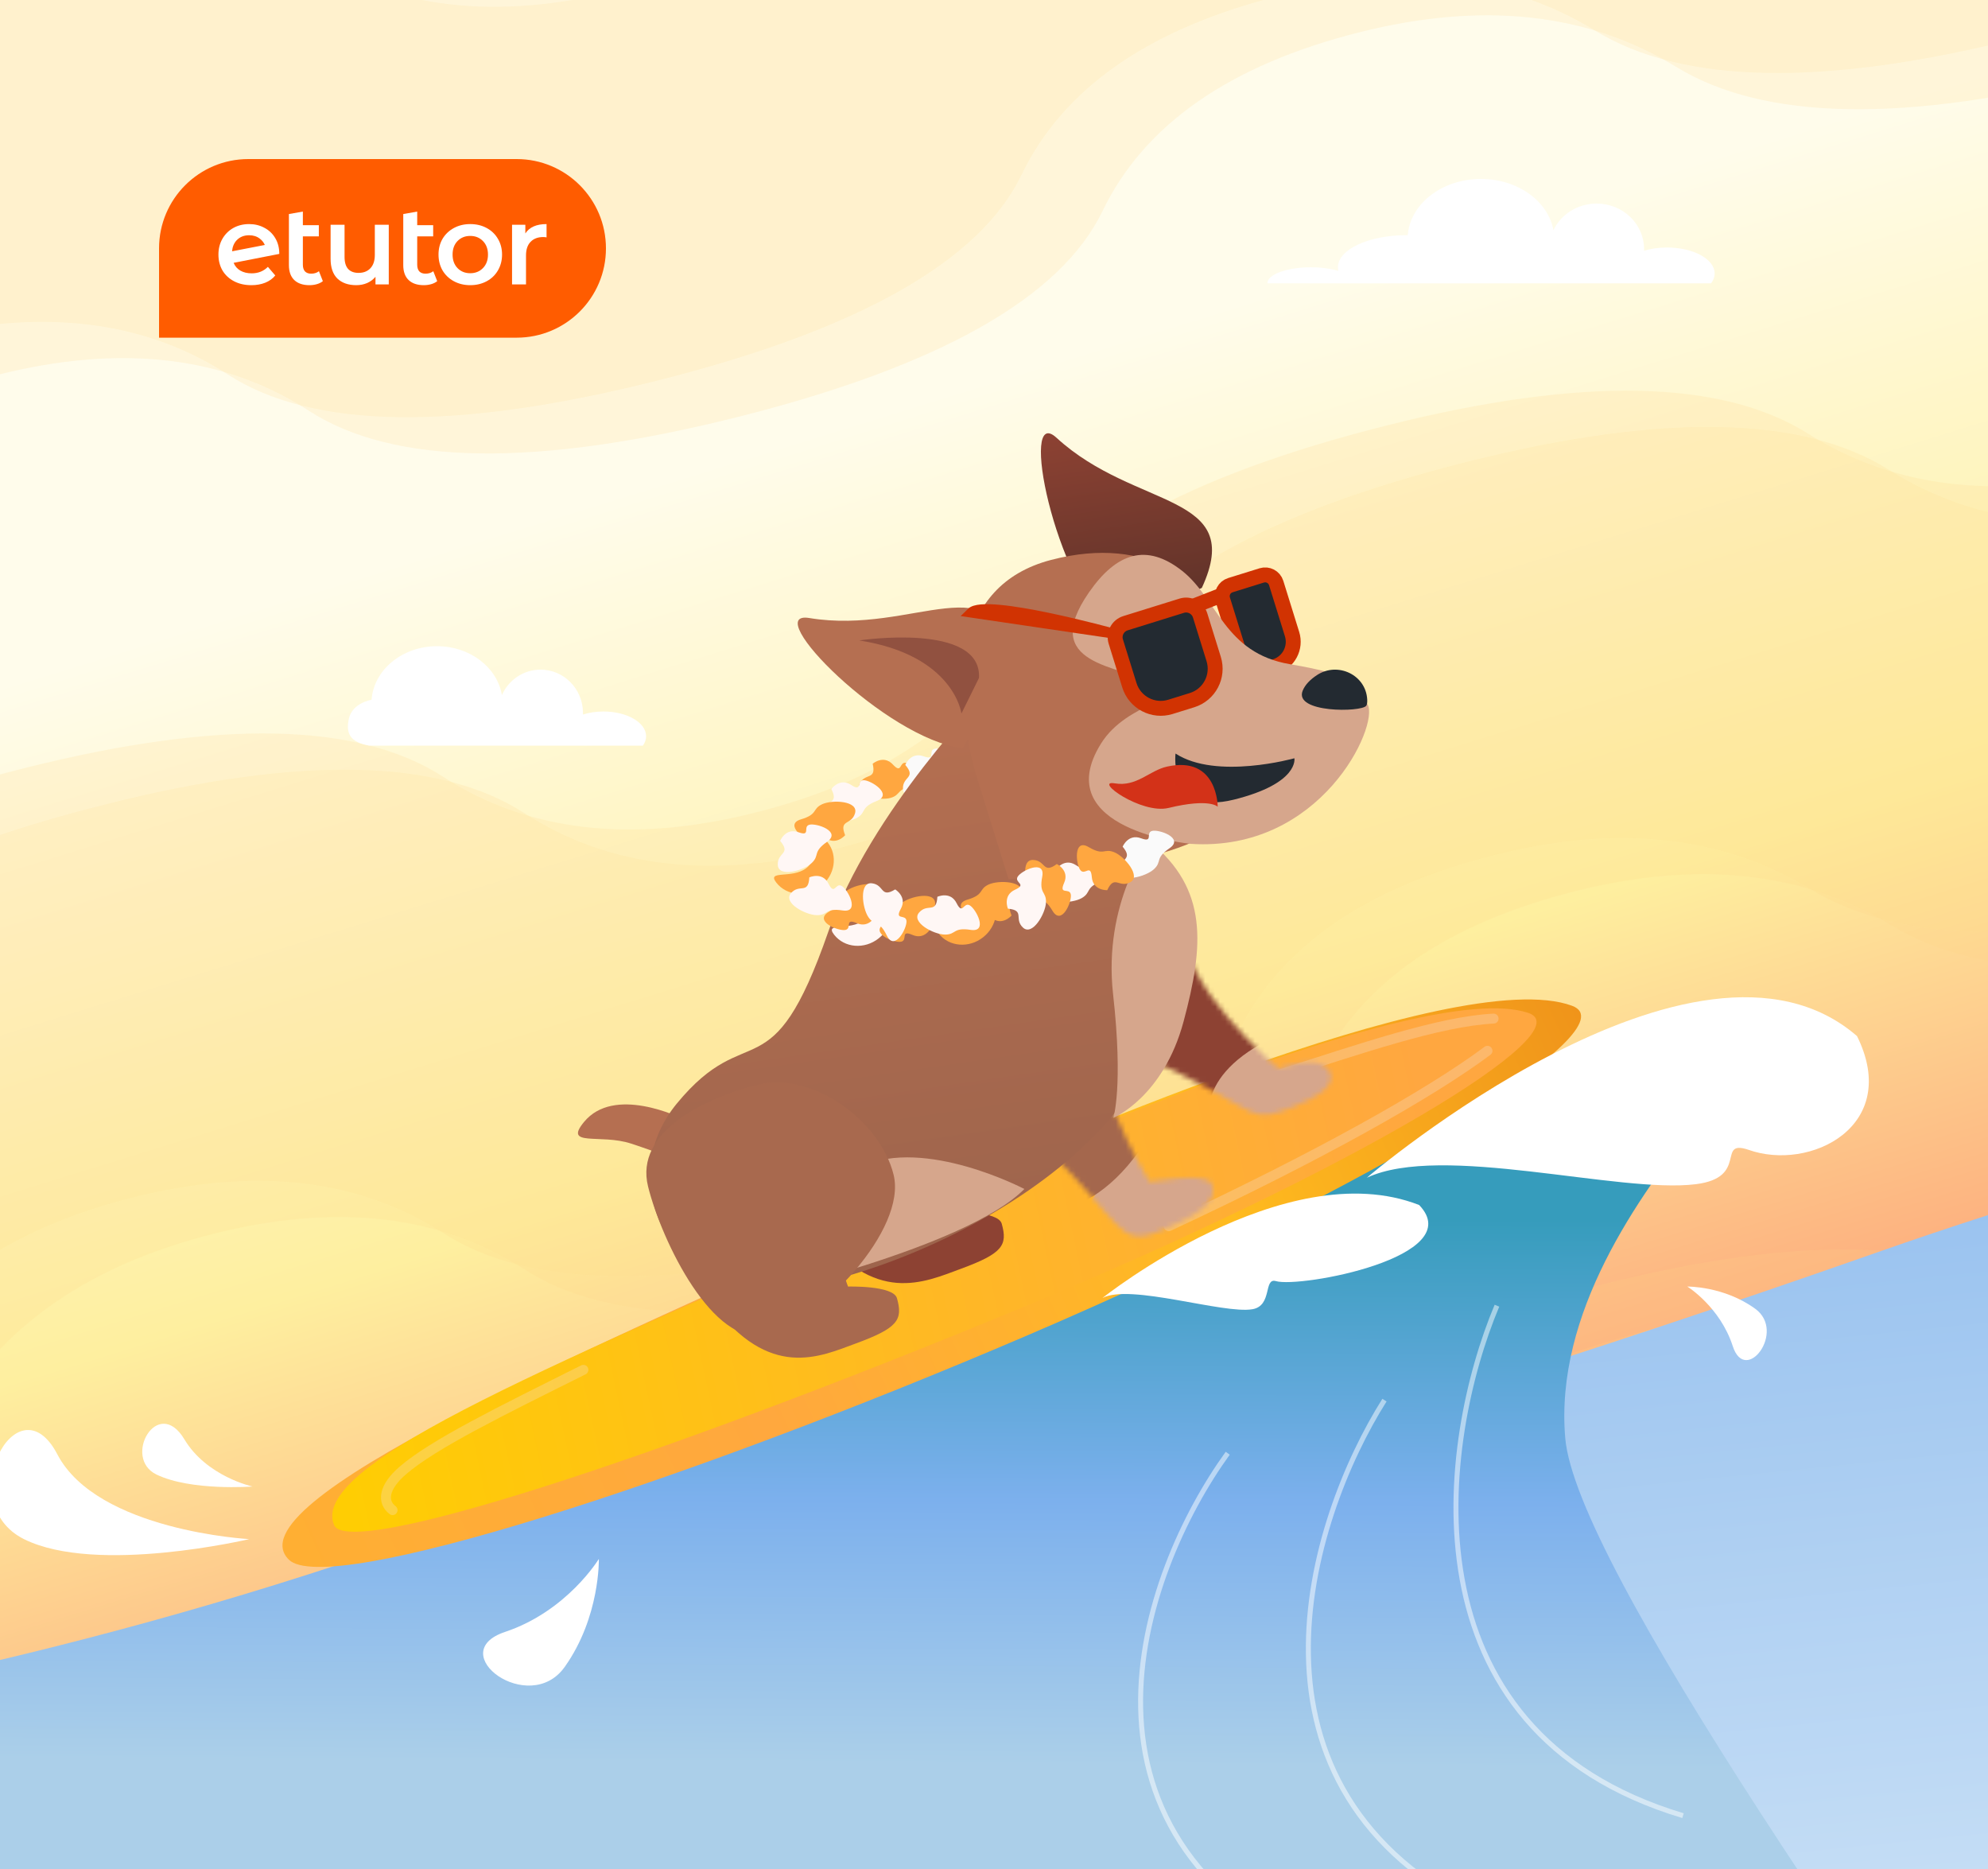
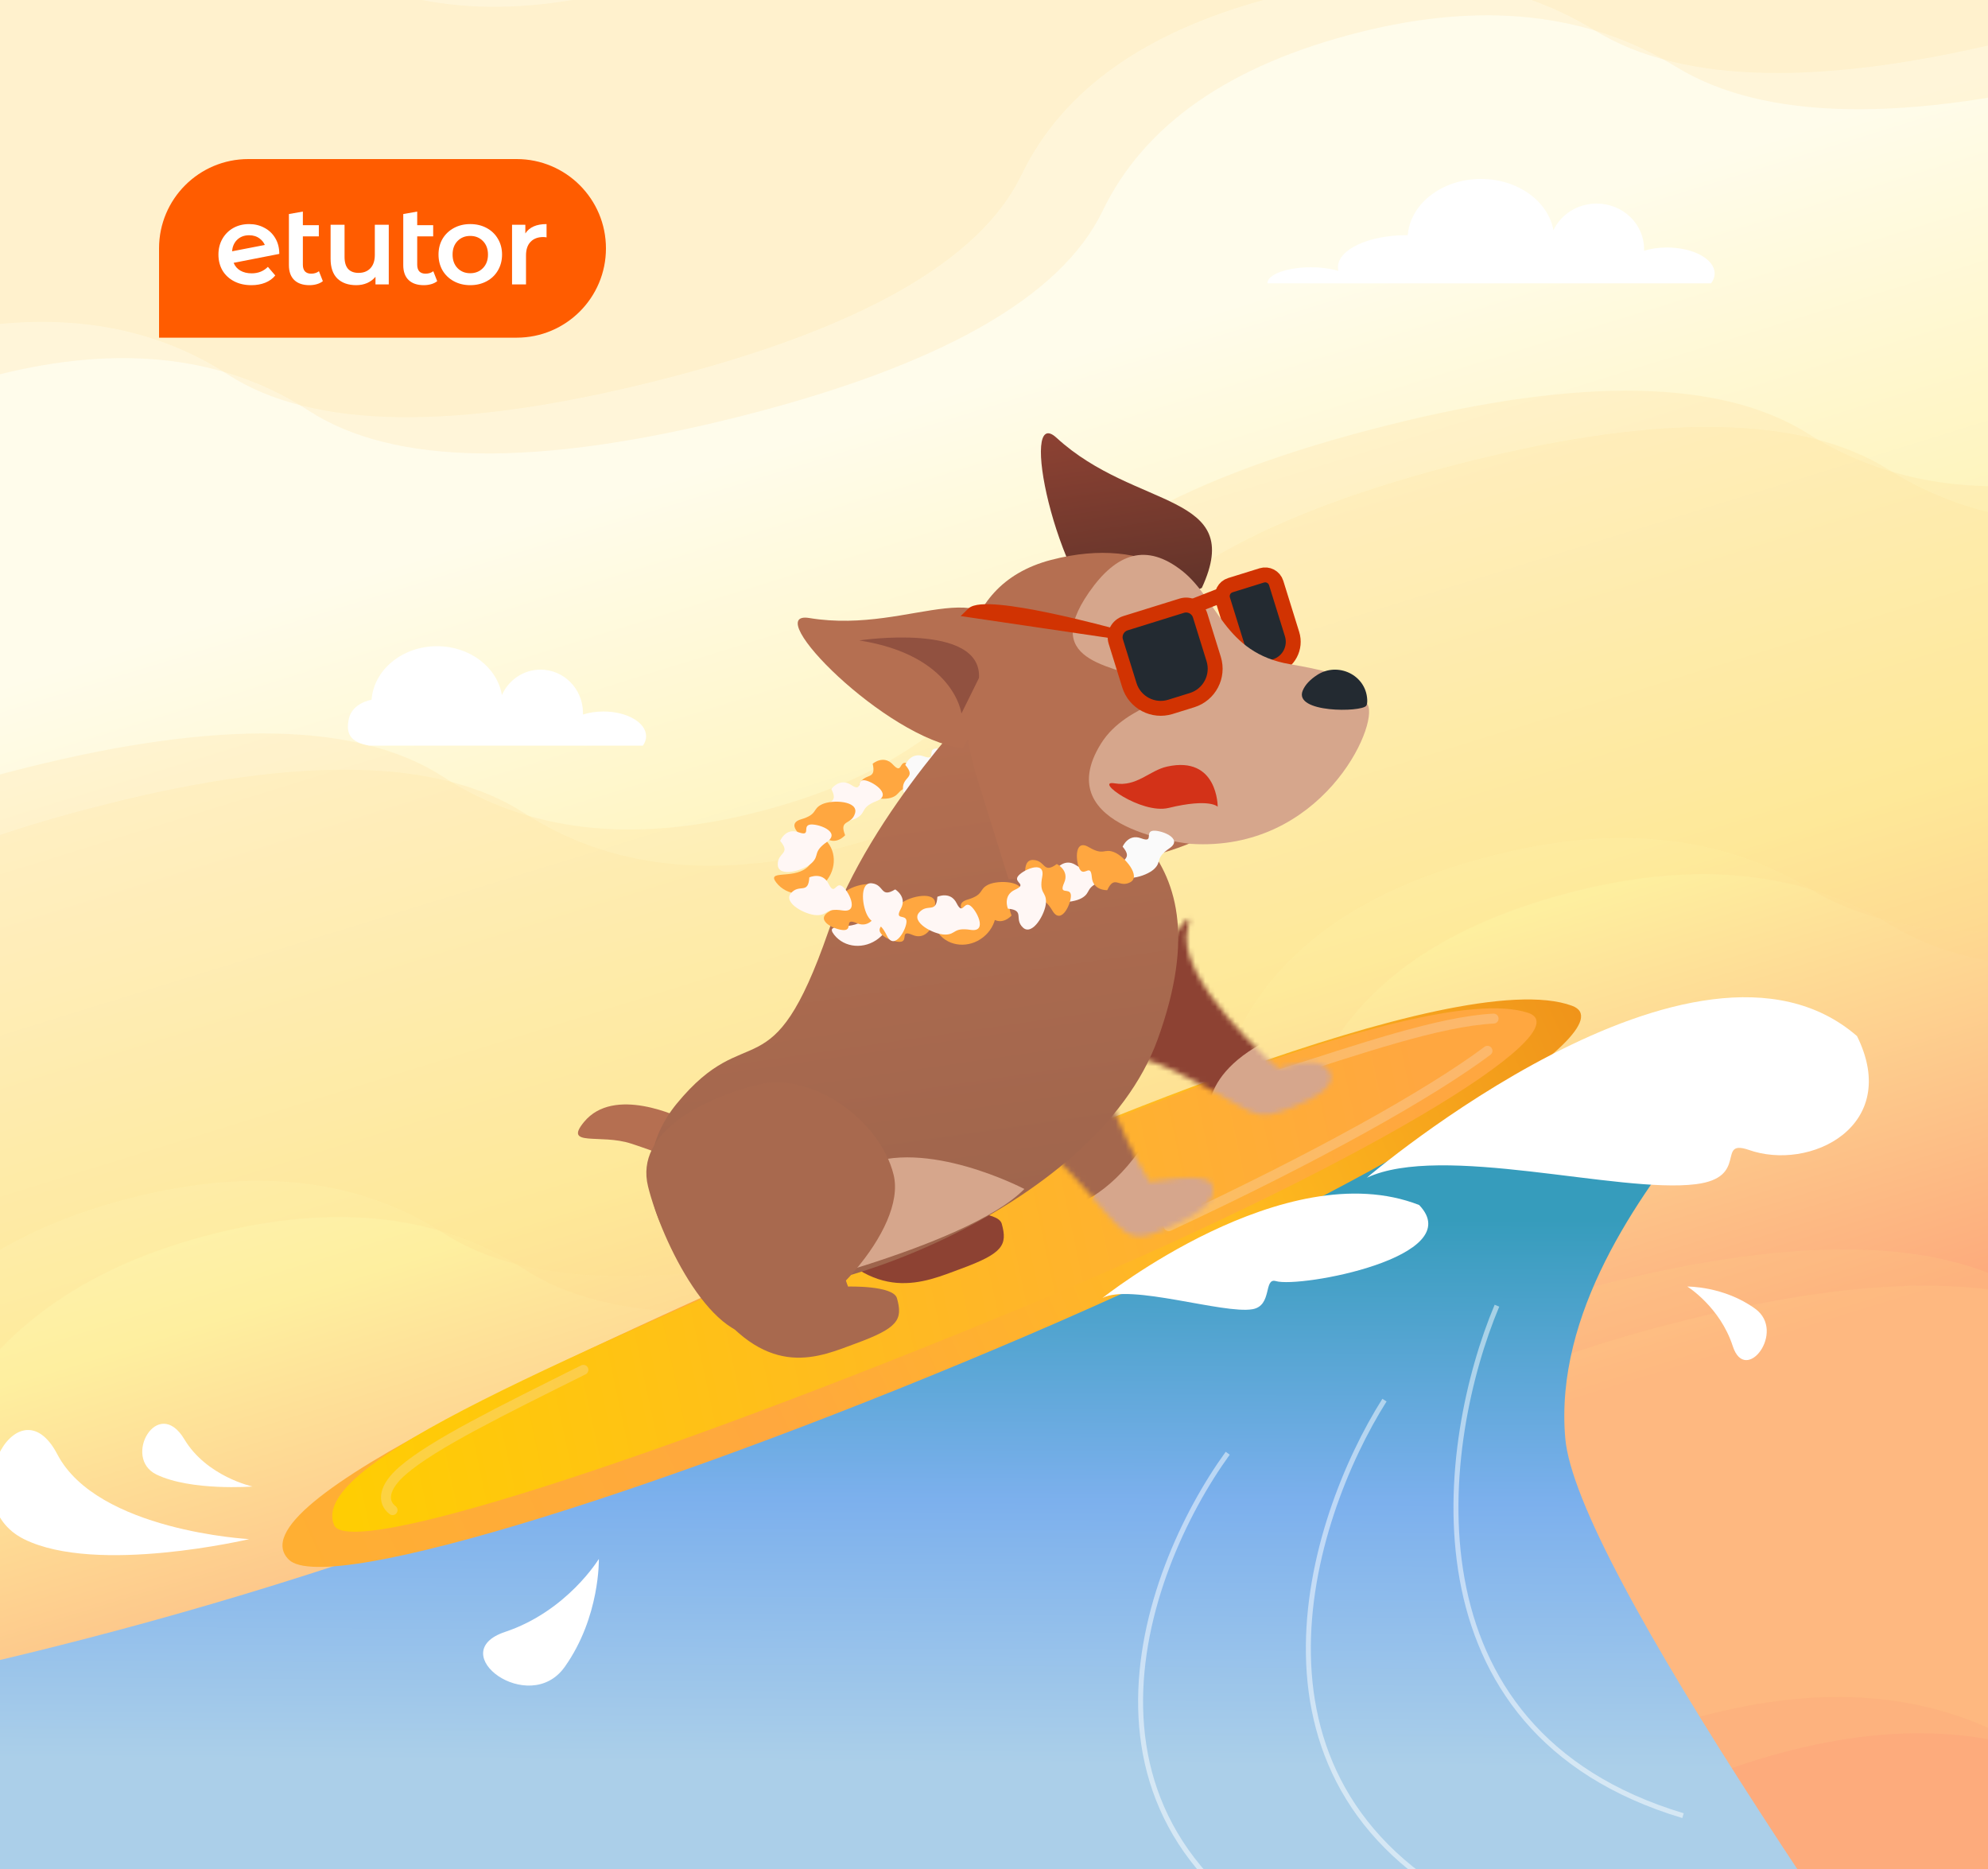
<svg xmlns="http://www.w3.org/2000/svg" width="400" height="376" viewBox="0 0 400 376" fill="none">
  <rect x="0" y="0" width="400" height="376" fill="#333333" stroke="none" />
  <g clip-path="url(#clip0_2030_23789)">
    <rect width="400" height="376" fill="#F4F4F4" />
    <rect width="400" height="376" fill="url(#paint0_linear_2030_23789)" />
    <g opacity="0.6">
      <g style="mix-blend-mode:multiply" opacity="0.3">
        <mask id="mask0_2030_23789" style="mask-type:alpha" maskUnits="userSpaceOnUse" x="-336" y="-514" width="1251" height="1286">
          <rect x="-335.048" y="-265.226" width="1019.9" height="1069.08" transform="rotate(-14.117 -335.048 -265.226)" fill="#D9D9D9" />
        </mask>
        <g mask="url(#mask0_2030_23789)">
          <path d="M-57.054 491.637L-78.784 405.238C-52.683 398.673 -35.089 386.593 -26.004 368.997C-16.918 351.401 7.887 337.507 48.413 327.315C88.939 317.122 117.366 317.628 133.695 328.832C150.023 340.036 170.552 342.528 195.279 336.309C221.38 329.745 238.974 317.664 248.059 300.069C257.145 282.473 281.95 268.579 322.476 258.386C361.628 248.539 390.055 249.045 407.758 259.904C425.46 270.762 446.675 273.082 471.403 266.862C497.504 260.298 514.754 248.304 523.152 230.881C531.551 213.458 556.013 199.65 596.539 189.458C637.064 179.265 665.492 179.771 681.821 190.975C698.149 202.179 719.364 204.499 745.466 197.934L767.195 284.333C728.044 294.18 699.616 293.674 681.914 282.816C664.211 271.957 642.996 269.638 618.269 275.857C593.541 282.076 576.635 293.983 567.549 311.579C558.464 329.175 533.658 343.069 493.132 353.261C453.981 363.108 425.553 362.603 407.851 351.744C390.148 340.886 368.933 338.566 344.206 344.785C318.105 351.35 300.511 363.43 291.426 381.026C282.34 398.622 257.534 412.516 217.009 422.708C176.483 432.901 148.4 432.308 132.758 420.932C117.116 409.555 96.244 407.149 70.143 413.714C44.041 420.278 26.448 432.359 17.363 449.954C8.277 467.55 -16.529 481.444 -57.054 491.637ZM-100.514 318.839L-122.244 232.44C-96.142 225.875 -78.549 213.795 -69.463 196.199C-60.378 178.603 -35.572 164.709 4.953 154.517C44.105 144.67 72.189 145.262 89.204 156.293C106.22 167.324 127.092 169.73 151.819 163.511C177.921 156.947 195.514 144.866 204.599 127.271C213.685 109.675 238.491 95.781 279.016 85.588C318.168 75.742 346.424 76.29 363.783 87.235C381.142 98.18 401.842 100.629 425.882 94.583C451.984 88.018 469.577 75.938 478.662 58.342C487.748 40.746 512.554 26.852 553.079 16.66C592.231 6.813 620.658 7.319 638.361 18.177C656.063 29.035 677.278 31.355 702.006 25.136L723.736 111.535C683.21 121.727 654.439 121.308 637.424 110.277C620.408 99.246 599.536 96.84 574.809 103.059C550.081 109.278 533.175 121.185 524.09 138.781C515.004 156.377 490.198 170.271 449.673 180.463C410.521 190.31 382.094 189.805 364.391 178.946C346.689 168.088 325.474 165.768 300.746 171.987C274.645 178.552 257.395 190.546 248.996 207.969C240.598 225.392 216.135 239.2 175.61 249.392C135.084 259.584 106.314 259.165 89.298 248.134C72.282 237.103 51.41 234.697 26.683 240.916C1.956 247.135 -15.638 259.215 -26.097 277.156C-36.556 295.098 -61.362 308.992 -100.514 318.839ZM-143.974 146.041L-165.703 59.642C-139.602 53.077 -122.009 40.997 -112.923 23.401C-103.838 5.806 -79.032 -8.089 -38.507 -18.281C0.645 -28.128 28.729 -27.536 45.745 -16.505C62.761 -5.474 83.632 -3.068 108.36 -9.287C134.461 -15.851 152.054 -27.931 161.14 -45.527C170.225 -63.123 195.031 -77.017 235.556 -87.21C274.708 -97.056 302.964 -96.507 320.323 -85.563C337.682 -74.618 358.382 -72.169 382.423 -78.215C408.524 -84.78 426.117 -96.86 435.203 -114.456C444.288 -132.051 469.094 -145.946 509.619 -156.138C548.771 -165.985 577.198 -165.479 594.901 -154.621C612.604 -143.762 633.819 -141.443 658.546 -147.662L680.276 -61.263C639.75 -51.071 610.98 -51.49 593.964 -62.521C576.948 -73.552 556.077 -75.958 531.349 -69.739C506.622 -63.52 489.715 -51.612 480.63 -34.017C471.544 -16.421 446.739 -2.527 406.213 7.666C367.061 17.512 338.634 17.007 320.931 6.148C303.229 -4.71 282.014 -7.03 257.286 -0.811C231.185 5.754 213.935 17.748 205.536 35.171C197.138 52.594 172.676 66.402 132.15 76.594C91.624 86.787 62.854 86.367 45.838 75.336C28.822 64.305 7.951 61.899 -16.777 68.118C-41.504 74.337 -59.098 86.417 -69.557 104.359C-80.016 122.3 -104.822 136.194 -143.974 146.041Z" fill="#FFD687" />
        </g>
      </g>
      <g style="mix-blend-mode:screen" opacity="0.3">
        <mask id="mask1_2030_23789" style="mask-type:alpha" maskUnits="userSpaceOnUse" x="-319" y="-507" width="1251" height="1286">
          <rect x="-318.75" y="-257.93" width="1019.9" height="1069.08" transform="rotate(-14.117 -318.75 -257.93)" fill="#D9D9D9" />
        </mask>
        <g mask="url(#mask1_2030_23789)">
          <path d="M-40.756 498.927L-62.486 412.528C-36.384 405.963 -18.791 393.883 -9.705 376.287C-0.62 358.691 24.186 344.797 64.711 334.605C105.237 324.412 133.664 324.918 149.993 336.122C166.322 347.326 186.85 349.818 211.577 343.599C237.679 337.035 255.272 324.954 264.358 307.359C273.443 289.763 298.249 275.869 338.774 265.676C377.926 255.829 406.353 256.335 424.056 267.194C441.758 278.052 462.973 280.372 487.701 274.152C513.802 267.588 531.052 255.594 539.451 238.171C547.849 220.748 572.312 206.94 612.837 196.748C653.363 186.555 681.79 187.061 698.119 198.265C714.448 209.469 735.663 211.789 761.764 205.224L783.494 291.623C744.342 301.47 715.915 300.964 698.212 290.106C680.51 279.247 659.295 276.928 634.567 283.147C609.84 289.366 592.933 301.273 583.848 318.869C574.762 336.465 549.956 350.359 509.431 360.551C470.279 370.398 441.852 369.893 424.149 359.034C406.447 348.176 385.232 345.856 360.504 352.075C334.403 358.64 316.809 370.72 307.724 388.316C298.638 405.912 273.833 419.806 233.307 429.998C192.782 440.191 164.698 439.599 149.056 428.222C133.414 416.845 112.542 414.439 86.441 421.004C60.34 427.568 42.746 439.649 33.661 457.244C24.575 474.84 -0.23 488.734 -40.756 498.927ZM-84.216 326.129L-105.945 239.73C-79.844 233.165 -62.251 221.085 -53.165 203.489C-44.08 185.893 -19.274 171.999 21.252 161.807C60.403 151.96 88.487 152.552 105.503 163.583C122.519 174.614 143.39 177.02 168.118 170.801C194.219 164.237 211.812 152.157 220.898 134.561C229.983 116.965 254.789 103.071 295.314 92.879C334.466 83.031 362.722 83.58 380.081 94.525C397.44 105.47 418.14 107.919 442.181 101.873C468.282 95.308 485.875 83.228 494.961 65.632C504.046 48.036 528.852 34.142 569.378 23.95C608.529 14.103 636.957 14.609 654.659 25.467C672.362 36.325 693.577 38.645 718.304 32.426L740.034 118.825C699.508 129.017 670.738 128.598 653.722 117.567C636.706 106.536 615.835 104.13 591.107 110.349C566.38 116.568 549.473 128.475 540.388 146.071C531.302 163.667 506.497 177.561 465.971 187.754C426.819 197.6 398.392 197.095 380.689 186.236C362.987 175.378 341.772 173.058 317.044 179.277C290.943 185.842 273.693 197.836 265.295 215.259C256.896 232.682 232.434 246.49 191.908 256.682C151.383 266.874 122.612 266.455 105.596 255.424C88.581 244.393 67.709 241.987 42.981 248.206C18.254 254.425 0.66 266.505 -9.799 284.446C-20.258 302.388 -45.064 316.282 -84.216 326.129ZM-127.675 153.331L-149.405 66.932C-123.304 60.367 -105.71 48.287 -96.625 30.691C-87.539 13.096 -62.734 -0.799 -22.208 -10.991C16.944 -20.838 45.027 -20.246 62.043 -9.215C79.059 1.817 99.93 4.223 124.658 -1.997C150.759 -8.561 168.353 -20.641 177.438 -38.237C186.524 -55.833 211.329 -69.727 251.855 -79.919C291.007 -89.766 319.262 -89.218 336.621 -78.273C353.98 -67.328 374.68 -64.879 398.721 -70.925C424.822 -77.49 442.416 -89.57 451.501 -107.166C460.587 -124.761 485.392 -138.656 525.918 -148.848C565.07 -158.695 593.497 -158.189 611.199 -147.331C628.902 -136.472 650.117 -134.153 674.844 -140.372L696.574 -53.973C656.049 -43.781 627.278 -44.2 610.262 -55.231C593.247 -66.262 572.375 -68.668 547.648 -62.449C522.92 -56.23 506.014 -44.322 496.928 -26.727C487.843 -9.131 463.037 4.763 422.511 14.956C383.36 24.802 354.932 24.297 337.23 13.438C319.527 2.58 298.312 0.26 273.585 6.48C247.483 13.044 230.233 25.038 221.835 42.461C213.436 59.884 188.974 73.692 148.448 83.884C107.923 94.076 79.152 93.657 62.136 82.626C45.121 71.595 24.249 69.189 -0.478 75.408C-25.206 81.627 -42.799 93.707 -53.258 111.649C-63.718 129.59 -88.523 143.484 -127.675 153.331Z" fill="#FFD687" />
        </g>
      </g>
    </g>
    <g clip-path="url(#clip1_2030_23789)">
      <path d="M32 49.967C32 40.044 40.044 32 49.967 32H103.954C113.877 32 121.921 40.044 121.921 49.967C121.921 59.889 113.877 67.933 103.954 67.933H32V49.967Z" fill="#FF5C00" />
      <path d="M64.96 56.561C64.631 56.831 64.227 57.033 63.747 57.168C63.283 57.303 62.789 57.37 62.264 57.37C60.946 57.37 59.928 57.026 59.209 56.337C58.49 55.648 58.13 54.644 58.13 53.326V43.061L60.939 42.563V45.305H64.152V47.551H60.939V53.258C60.939 53.843 61.081 54.292 61.366 54.607C61.665 54.906 62.077 55.056 62.601 55.056C63.23 55.056 63.755 54.891 64.174 54.562L64.96 56.561Z" fill="white" />
      <path d="M87.968 56.561C87.639 56.831 87.234 57.033 86.755 57.168C86.29 57.303 85.796 57.37 85.272 57.37C83.954 57.37 82.935 57.026 82.216 56.337C81.497 55.648 81.138 54.644 81.138 53.326V43.061L83.946 42.563V45.305H87.159V47.551H83.946V53.258C83.946 53.843 84.088 54.292 84.373 54.607C84.673 54.906 85.085 55.056 85.609 55.056C86.238 55.056 86.762 54.891 87.182 54.562L87.968 56.561Z" fill="white" />
      <path d="M109.971 45.08C107.934 45.08 106.511 45.709 105.702 46.967V45.215H103.028V57.213H105.837V51.394C105.837 50.195 106.144 49.282 106.758 48.653C107.372 48.008 108.226 47.686 109.319 47.686C109.514 47.686 109.731 47.709 109.971 47.754V45.08Z" fill="white" />
      <path fill-rule="evenodd" clip-rule="evenodd" d="M91.332 56.584C92.306 57.108 93.4 57.37 94.613 57.37C95.841 57.37 96.942 57.108 97.916 56.584C98.889 56.06 99.646 55.333 100.185 54.404C100.739 53.461 101.016 52.397 101.016 51.214C101.016 50.031 100.739 48.974 100.185 48.046C99.646 47.117 98.889 46.391 97.916 45.866C96.942 45.342 95.841 45.08 94.613 45.08C93.4 45.08 92.306 45.342 91.332 45.866C90.359 46.391 89.595 47.117 89.041 48.046C88.501 48.974 88.232 50.031 88.232 51.214C88.232 52.397 88.501 53.461 89.041 54.404C89.595 55.333 90.359 56.06 91.332 56.584ZM97.174 53.933C96.5 54.622 95.647 54.966 94.613 54.966C93.579 54.966 92.726 54.622 92.052 53.933C91.392 53.244 91.063 52.337 91.063 51.214C91.063 50.09 91.392 49.184 92.052 48.495C92.726 47.806 93.579 47.462 94.613 47.462C95.647 47.462 96.5 47.806 97.174 48.495C97.848 49.184 98.185 50.09 98.185 51.214C98.185 52.337 97.848 53.244 97.174 53.933Z" fill="white" />
      <path d="M78.224 57.213V45.215H75.416V51.281C75.416 52.45 75.116 53.348 74.517 53.977C73.933 54.592 73.139 54.899 72.135 54.899C71.236 54.899 70.54 54.637 70.046 54.112C69.566 53.573 69.327 52.764 69.327 51.686V45.215H66.518V52.068C66.518 53.82 66.975 55.146 67.889 56.045C68.817 56.928 70.083 57.37 71.686 57.37C72.465 57.37 73.191 57.228 73.865 56.943C74.539 56.644 75.101 56.224 75.55 55.685V57.213H78.224Z" fill="white" />
      <path fill-rule="evenodd" clip-rule="evenodd" d="M50.646 54.989C51.949 54.989 53.035 54.554 53.904 53.685L55.387 55.416C54.862 56.06 54.188 56.546 53.364 56.876C52.541 57.206 51.612 57.37 50.578 57.37C49.26 57.37 48.099 57.108 47.096 56.584C46.092 56.06 45.313 55.333 44.759 54.404C44.22 53.461 43.95 52.397 43.95 51.214C43.95 50.045 44.212 48.997 44.737 48.068C45.276 47.125 46.01 46.391 46.938 45.866C47.882 45.342 48.946 45.08 50.129 45.08C51.252 45.08 52.271 45.327 53.185 45.821C54.114 46.301 54.847 46.997 55.387 47.911C55.926 48.81 56.196 49.866 56.196 51.079L47.006 52.877C47.291 53.566 47.747 54.09 48.377 54.449C49.006 54.809 49.762 54.989 50.646 54.989ZM52.264 48.001C52.722 48.345 53.062 48.772 53.284 49.282L46.691 50.556C46.771 49.649 47.079 48.91 47.613 48.338C48.257 47.664 49.096 47.327 50.129 47.327C50.968 47.327 51.679 47.551 52.264 48.001Z" fill="white" />
    </g>
    <path d="M70.212 144.524C70.924 141.429 74.672 140.783 74.762 140.783C75.208 134.762 80.933 130 87.934 130C94.559 130 100.043 134.264 100.988 139.826C102.33 136.809 105.305 134.715 108.763 134.715C113.477 134.715 117.298 138.617 117.298 143.43C117.298 143.536 117.298 143.643 117.29 143.749C118.514 143.357 119.926 143.136 121.419 143.136C126.158 143.136 130 145.362 130 148.106C130 148.779 129.771 149.417 129.353 150C115.729 150 74.263 150 74.263 150C70.519 149.323 69.499 147.619 70.212 144.524Z" fill="white" />
-     <path d="M91.239 759.264C270.441 747.786 670.962 774.325 665.852 694.553C660.743 614.782 859.16 82.792 377.722 251.939C-103.716 421.086 -161.713 299.048 -156.603 378.819C-151.494 458.591 -87.963 770.741 91.239 759.264Z" fill="url(#paint1_linear_2030_23789)" />
+     <path d="M91.239 759.264C270.441 747.786 670.962 774.325 665.852 694.553C-103.716 421.086 -161.713 299.048 -156.603 378.819C-151.494 458.591 -87.963 770.741 91.239 759.264Z" fill="url(#paint1_linear_2030_23789)" />
    <path d="M226.436 261.971C226.436 261.971 265.559 230.796 294.315 242.042C304.997 253.198 268.679 259.889 263.584 258.345C260.942 257.62 262.889 263.612 258.611 264.371C252.403 265.474 232.334 258.823 226.436 261.971Z" fill="white" />
    <path d="M290.968 216.969C290.968 216.969 316.514 225.618 192.324 260.969C44.275 343.432 -114.455 352.618 -114.455 352.618C-114.455 352.618 -123.048 809.677 -61.492 705.993C-52.729 708.656 534.543 652.488 544.695 643.242C554.841 633.997 319.225 339.509 314.936 289.293C310.647 239.078 381.996 196.099 340.966 209.474C299.937 222.844 290.973 216.974 290.973 216.974L290.968 216.969Z" fill="url(#paint2_linear_2030_23789)" />
    <path d="M301.196 262.675C289.826 289.72 281.396 348.102 338.633 365.269" stroke="white" stroke-opacity="0.5" />
    <path d="M50.137 309.635C50.137 309.635 19.595 307.993 11.539 292.578C3.483 277.163 -9.724 302.44 4.867 309.658C19.458 316.877 50.137 309.635 50.137 309.635Z" fill="white" />
    <path d="M247.026 292.359C229.67 316.358 209.983 370.635 270.086 395.758" stroke="white" stroke-opacity="0.5" />
    <path d="M175.586 153.649C175.586 153.649 177.77 151.773 179.65 153.799C181.527 155.83 180.898 153.172 182.308 153.481C183.718 153.791 187.471 157.696 183.876 158.167C180.28 158.639 181.377 159.891 179.192 160.519C177.007 161.147 171.847 160.057 172.94 157.712C174.033 155.367 176.377 157.082 175.59 153.644L175.586 153.649Z" fill="#FFA740" />
    <path d="M182.154 153.885C182.154 153.885 183.226 151.21 185.827 152.145C188.427 153.079 186.645 151.012 188.037 150.638C189.43 150.265 194.561 151.991 191.591 154.072C188.621 156.153 190.168 156.753 188.521 158.322C186.874 159.891 181.793 161.308 181.68 158.724C181.566 156.139 184.438 156.579 182.155 153.89L182.154 153.885Z" fill="#FAFAFA" />
    <path d="M316.341 202.353C328.473 206.859 277.337 238.363 206.925 268.556C136.514 298.748 65.761 321.31 58.114 313.765C46.637 302.433 114.415 272.941 184.365 241.63C206.712 231.626 292.905 193.648 316.345 202.352L316.341 202.353Z" fill="url(#paint3_linear_2030_23789)" />
    <path d="M307.488 203.767C318.732 207.519 272.251 235.512 205.584 263.079C130.57 294.099 70.059 313.597 67.218 306.8C61.947 294.185 114.338 273.428 180.277 243.99C201.344 234.583 285.765 196.514 307.488 203.767Z" fill="url(#paint4_linear_2030_23789)" />
    <path d="M78.99 303.805C76.858 302.151 77.109 299.231 81.039 295.837C87.172 290.537 100.632 283.935 117.385 275.58" stroke="#F3E0CF" stroke-opacity="0.3" stroke-width="2" stroke-linecap="round" stroke-linejoin="round" />
    <path d="M299.294 211.397C287.686 220.061 265.082 232.743 235.151 246.688" stroke="#F3E0CF" stroke-opacity="0.3" stroke-width="2" stroke-linecap="round" stroke-linejoin="round" />
    <path d="M256.793 216.387C273.62 211.004 289.663 205.465 300.524 204.919" stroke="#F3E0CF" stroke-opacity="0.3" stroke-width="2" stroke-linecap="round" stroke-linejoin="round" />
    <path d="M139.134 226.257C139.093 226.002 138.931 225.786 138.693 225.668C136.343 224.476 123.519 218.456 117.529 225.69C113.283 230.814 120.825 228.034 126.997 230.069C132.709 231.954 136.934 233.676 139.063 234.589C139.716 234.869 140.457 234.324 140.345 233.646L139.134 226.257Z" fill="#B56F51" />
    <path d="M159.731 220.686C159.731 220.686 152.731 231.857 164.34 247.304C175.95 262.754 186.031 257.938 193.283 255.273C201.746 252.165 202.778 250.519 201.553 246.175C200.819 243.568 191.708 243.825 191.708 243.825C191.708 243.825 186.508 231.123 193.22 223.212C199.932 215.301 159.731 220.681 159.731 220.681L159.731 220.686Z" fill="#8D4233" />
    <mask id="mask2_2030_23789" style="mask-type:luminance" maskUnits="userSpaceOnUse" x="191" y="203" width="54" height="46">
      <path d="M191.735 220.462C191.735 220.462 197.246 218.315 211.312 231.868C225.373 245.421 225.114 250.963 232.766 247.888C238.914 245.413 245.592 242.299 243.78 238.167C242.695 235.687 231.333 237.826 231.333 237.826C231.333 237.826 216.585 214.009 222.703 205.047C228.822 196.091 191.735 220.462 191.735 220.462Z" fill="white" />
    </mask>
    <g mask="url(#mask2_2030_23789)">
      <path d="M214.903 247.757C214.903 247.757 227.959 230.397 232.381 223.039C235.155 218.426 257.954 249.379 257.954 249.379C257.954 249.379 261.315 258.66 259.315 261.092C257.316 263.523 237.115 271.741 237.115 271.741" fill="#D6A68C" />
      <path d="M239.655 206.527C230.751 243.598 211.546 243.674 211.546 243.674L149.778 217.278L243.568 175.531C243.568 175.531 242.739 193.705 239.659 206.526L239.655 206.527Z" fill="#A4674D" />
    </g>
    <mask id="mask3_2030_23789" style="mask-type:luminance" maskUnits="userSpaceOnUse" x="217" y="184" width="51" height="41">
      <path d="M217.118 219.937C217.118 219.937 218.845 206.866 236.371 215.472C253.901 224.078 251.377 226.125 260.055 222.734C264.874 220.849 270.068 217.91 266.835 214.763C264.295 212.287 257.256 215.026 257.256 215.026C257.256 215.026 235.937 196.854 239.029 186.452C242.117 176.051 217.118 219.937 217.118 219.937Z" fill="white" />
    </mask>
    <g mask="url(#mask3_2030_23789)">
      <path d="M283.179 215.017L257.488 237.979C257.488 237.979 242.656 227.161 242.962 221.721C243.445 213.117 268.653 198.759 268.653 198.759L283.179 215.017Z" fill="#D6A68C" />
      <path d="M262.254 206.369C240.434 213.609 243.268 225.226 243.268 225.226L154.369 194.316L216.239 139.019C216.239 139.019 281.275 200.058 262.254 206.369Z" fill="#8D4233" />
    </g>
    <path d="M138.654 235.686C138.654 235.686 131.654 246.857 143.263 262.304C154.873 277.754 164.954 272.938 172.206 270.273C180.669 267.165 181.701 265.519 180.476 261.175C179.742 258.568 170.631 258.825 170.631 258.825C170.631 258.825 165.431 246.123 172.143 238.212C178.855 230.301 138.653 235.681 138.653 235.681L138.654 235.686Z" fill="#A8694E" />
    <path d="M198.683 139.333C198.683 139.333 175.119 163.068 166.674 187.396C155.158 220.568 150.619 204.435 136.156 222.04C124.869 235.785 132.803 253.974 146.797 259.017C160.791 264.06 220.247 244.067 232.93 209.098C248.109 167.254 217.137 162.572 210.839 152.523C204.542 142.473 198.684 139.337 198.684 139.337L198.683 139.333Z" fill="url(#paint5_linear_2030_23789)" />
-     <path d="M231.325 169.291C231.325 169.291 221.89 181.51 223.961 200.017C226.033 218.524 224.017 224.884 224.017 224.884C224.017 224.884 234.064 220.735 238.154 205.468C242.244 190.202 243.138 178.874 231.325 169.291Z" fill="#D6A68C" />
    <path d="M206.112 239.198C206.112 239.198 186.124 228.718 173.367 234.657C151.699 244.751 150.656 260.955 150.656 260.955C150.656 260.955 194.193 251.232 206.112 239.198Z" fill="#D6A68C" />
    <path d="M223.074 127.296C223.074 127.296 207.338 120.897 206.096 131.102" stroke="#E29501" stroke-width="6.83" stroke-miterlimit="10" />
    <path d="M247.557 117.723L253.872 115.759C255.095 115.379 256.395 116.063 256.776 117.286L259.974 127.574C260.824 130.309 259.293 133.224 256.559 134.074L255.728 134.333C252.994 135.183 250.08 133.65 249.23 130.916L246.031 120.627C245.651 119.405 246.335 118.104 247.557 117.723Z" fill="#232A31" stroke="#D13302" stroke-width="3" stroke-miterlimit="10" />
    <path d="M241.818 118.268C250.749 98.968 228.481 102.689 212.58 88.068C204.951 81.051 212.157 116.904 224.04 126.874L241.818 118.268Z" fill="url(#paint6_linear_2030_23789)" />
    <path d="M196.158 155.08C191.798 138.912 191.498 117.858 211.498 112.64C231.503 107.426 242.7 117.639 245.444 126.456C248.183 135.273 239.31 140.896 246.917 160.629C251.694 173.022 202.935 176.885 202.935 176.885" fill="#B56F51" />
    <path d="M203.843 133.592C200.751 112.551 184.158 127.864 162.848 124.333C152.625 122.642 178.283 148.691 193.682 150.528L203.843 133.587L203.843 133.592Z" fill="#B56F51" />
    <path d="M239.572 169.763C239.572 169.763 210.716 166.962 221.52 149.608C226.959 140.871 239.325 141.214 232.28 137.512C225.24 133.809 208.921 133.895 219.085 119.208C224.655 111.16 230.703 109.21 237.857 114.844C245.01 120.478 246.276 131.38 259.571 133.625C272.867 135.876 272.907 137.578 275.193 141.782C277.479 145.985 265.858 171.468 239.568 169.764L239.572 169.763Z" fill="#D6A68C" />
    <path d="M226.447 125.378L237.775 121.855C239.33 121.372 240.988 122.244 241.471 123.799L244.201 132.579C245.284 136.064 243.335 139.767 239.855 140.85L235.507 142.202C232.024 143.285 228.321 141.335 227.239 137.854L224.509 129.074C224.026 127.519 224.897 125.861 226.452 125.377L226.447 125.378Z" fill="#232A31" stroke="#D13302" stroke-width="3" stroke-miterlimit="10" />
    <path d="M265.022 135.785C269.182 133.09 274.84 135.776 275.094 140.729C275.123 141.302 275.071 141.747 274.893 141.985C273.905 143.309 260.257 143.45 262.113 138.938C262.632 137.673 263.725 136.631 265.022 135.789L265.022 135.785Z" fill="#232A31" />
    <path d="M239.531 122.18L245.659 119.785" stroke="#D13302" stroke-width="3" stroke-miterlimit="10" />
-     <path d="M260.441 152.545C260.441 152.545 244.754 156.957 236.522 151.596C236.522 151.596 235.027 164.152 248.242 160.873C261.457 157.595 260.441 152.545 260.441 152.545Z" fill="#232A31" />
    <path d="M225.883 170.335C225.883 170.335 226.989 167.672 229.58 168.64C232.172 169.607 230.414 167.518 231.809 167.162C233.204 166.807 238.313 168.604 235.319 170.643C232.321 172.683 233.863 173.306 232.194 174.851C230.525 176.396 225.426 177.744 225.348 175.159C225.266 172.574 228.134 173.051 225.888 170.334L225.883 170.335Z" fill="#FAFAFA" />
    <path d="M179.795 236.316C182.544 247.376 164.906 265.866 154.228 268.524C143.551 271.181 133.142 249.75 130.393 238.694C127.645 227.638 141.911 220.854 152.589 218.196C163.267 215.542 177.047 225.26 179.795 236.316Z" fill="#A8694E" />
    <path d="M245.009 162.294C245.009 162.294 245.065 151.959 234.816 154.221C231.279 155 228.713 158.342 224.305 157.593C219.897 156.844 229.618 163.869 235.126 162.538C243.445 160.524 245.005 162.295 245.005 162.295L245.009 162.294Z" fill="#D33218" />
    <path d="M224.114 127.474C224.114 127.474 198.308 120.344 195.407 123.24L224.114 127.474Z" fill="#85330E" stroke="#D13302" stroke-width="2" stroke-miterlimit="10" />
    <path d="M172.889 128.836C172.889 128.836 197.563 125.117 196.983 136.377L193.448 143.539C193.448 143.539 191.988 131.822 172.889 128.84L172.889 128.836Z" fill="#915140" />
    <path d="M166.538 169.469C168.62 172.115 168.001 176.077 165.149 178.321C162.302 180.564 158.307 180.237 156.224 177.591C154.141 174.945 159.401 176.878 162.249 174.635C165.096 172.392 164.455 166.823 166.533 169.469L166.538 169.469Z" fill="#FFA740" />
    <path d="M199.195 179.709C201.278 182.355 200.658 186.317 197.806 188.561C194.959 190.804 190.964 190.478 188.881 187.832C186.799 185.185 192.059 187.118 194.906 184.875C197.753 182.632 197.112 177.063 199.19 179.71L199.195 179.709Z" fill="#FFA740" />
    <path d="M178.162 179.939C180.244 182.585 179.625 186.548 176.773 188.792C173.926 191.035 169.931 190.708 167.848 188.062C165.766 185.416 171.026 187.349 173.873 185.105C176.72 182.862 176.079 177.293 178.157 179.94L178.162 179.939Z" fill="#FFF7F5" />
    <path d="M167.277 158.738C167.277 158.738 168.946 156.39 171.257 157.908C173.568 159.425 172.32 157.001 173.761 156.963C175.202 156.925 179.785 159.813 176.408 161.137C173.035 162.46 174.398 163.407 172.422 164.541C170.446 165.675 165.182 165.857 165.679 163.319C166.176 160.782 168.864 161.884 167.276 158.733L167.277 158.738Z" fill="#FFF7F5" />
    <path d="M212.504 174.874C212.504 174.874 214.174 172.527 216.485 174.044C218.796 175.562 217.548 173.137 218.989 173.1C220.43 173.062 225.013 175.95 221.635 177.273C218.258 178.597 219.626 179.544 217.65 180.678C215.674 181.812 210.41 181.994 210.907 179.456C211.404 176.918 214.092 178.02 212.504 174.87L212.504 174.874Z" fill="#FFF7F5" />
    <path d="M222.789 179.083C222.789 179.083 219.911 179.216 219.682 176.459C219.454 173.702 218.313 176.184 217.394 175.069C216.476 173.958 215.924 168.57 219.044 170.412C222.164 172.254 222.072 170.595 224.183 171.447C226.294 172.299 229.687 176.338 227.379 177.511C225.07 178.684 224.281 175.886 222.784 179.079L222.789 179.083Z" fill="#FFA740" />
    <path d="M170.047 168.026C170.047 168.026 168.175 170.218 166.011 168.503C163.842 166.785 164.871 169.313 163.434 169.224C161.997 169.135 157.686 165.856 161.161 164.834C164.636 163.812 163.364 162.747 165.429 161.79C167.494 160.832 172.758 161.114 172.041 163.599C171.324 166.083 168.742 164.749 170.047 168.026Z" fill="#FFA740" />
    <path d="M212.64 173.826C212.64 173.826 215.23 175.092 214.109 177.616C212.989 180.146 215.181 178.516 215.45 179.933C215.723 181.349 213.626 186.342 211.769 183.23C209.912 180.119 209.196 181.62 207.756 179.859C206.315 178.098 205.268 172.93 207.852 173.002C210.435 173.073 209.792 175.908 212.636 173.827L212.64 173.826Z" fill="#FFA740" />
    <path d="M203.53 184.182C203.53 184.182 201.658 186.374 199.494 184.66C197.325 182.941 198.354 185.47 196.917 185.38C195.48 185.291 191.17 182.013 194.645 180.99C198.124 179.967 196.848 178.904 198.912 177.946C200.977 176.988 206.241 177.271 205.524 179.755C204.808 182.239 202.226 180.905 203.53 184.182Z" fill="#FFA740" />
    <path d="M176.162 184.21C176.162 184.21 174.927 186.815 172.388 185.718C169.85 184.621 171.499 186.798 170.09 187.084C168.68 187.369 163.664 185.32 166.757 183.433C169.85 181.547 168.342 180.846 170.09 179.384C171.834 177.923 176.993 176.828 176.945 179.418C176.897 182.003 174.058 181.387 176.167 184.21L176.162 184.21Z" fill="#FFA740" />
    <path d="M187.376 186.578C187.376 186.578 186.141 189.182 183.602 188.085C181.064 186.988 182.713 189.165 181.304 189.451C179.894 189.736 174.878 187.687 177.971 185.8C181.064 183.914 179.556 183.213 181.304 181.751C183.048 180.29 188.207 179.195 188.159 181.785C188.11 184.37 185.272 183.754 187.381 186.577L187.376 186.578Z" fill="#FFA740" />
    <path d="M180.114 178.927C180.114 178.927 182.587 180.408 181.253 182.833C179.919 185.253 182.244 183.821 182.389 185.256C182.538 186.69 180.02 191.482 178.439 188.222C176.857 184.963 176.015 186.396 174.733 184.518C173.451 182.639 172.854 177.402 175.42 177.697C177.987 177.992 177.1 180.762 180.115 178.932L180.114 178.927Z" fill="#FFF7F5" />
    <path d="M162.846 176.506C162.846 176.506 165.466 175.31 166.704 177.785C167.941 180.256 168.078 177.532 169.341 178.223C170.604 178.915 173.125 183.711 169.539 183.162C165.958 182.613 166.659 184.121 164.386 184.112C162.114 184.104 157.459 181.624 159.164 179.672C160.864 177.722 162.64 180.025 162.841 176.506L162.846 176.506Z" fill="#FFF7F5" />
    <path d="M188.612 180.412C188.612 180.412 191.232 179.216 192.47 181.691C193.707 184.163 193.844 181.438 195.107 182.129C196.37 182.821 198.891 187.617 195.305 187.068C191.724 186.519 192.425 188.027 190.152 188.019C187.875 188.011 183.225 185.53 184.93 183.579C186.634 181.627 188.406 183.931 188.607 180.412L188.612 180.412Z" fill="#FFF7F5" />
    <path d="M156.971 169.165C156.971 169.165 158.043 166.489 160.644 167.424C163.244 168.358 161.462 166.291 162.854 165.918C164.247 165.544 169.378 167.271 166.408 169.351C163.438 171.432 164.985 172.032 163.338 173.601C161.686 175.171 156.61 176.588 156.497 174.003C156.383 171.418 159.255 171.858 156.972 169.169L156.971 169.165Z" fill="#FFF7F5" />
    <path d="M202.799 182.804C202.799 182.804 201.704 180.136 204.225 178.995C206.745 177.854 204.024 177.613 204.764 176.374C205.503 175.136 210.388 172.804 209.706 176.365C209.024 179.926 210.553 179.281 210.458 181.553C210.364 183.825 207.708 188.38 205.824 186.603C203.944 184.829 206.309 183.142 202.803 182.803L202.799 182.804Z" fill="#FFF7F5" />
    <path d="M221.823 261.128C221.823 261.128 258.549 231.863 285.543 242.42C295.57 252.893 261.478 259.173 256.695 257.724C254.215 257.043 256.043 262.668 252.027 263.381C246.199 264.416 227.36 258.173 221.823 261.128Z" fill="white" />
    <path d="M50.794 299.049C50.794 299.049 41.598 297.063 37.097 289.556C31.742 280.63 24.521 293.298 31.505 296.653C38.485 300.003 50.794 299.054 50.794 299.054L50.794 299.049Z" fill="white" />
    <path d="M275.012 236.937C275.012 236.937 341.248 180.363 373.646 208.439C382.62 226.552 364.176 235.766 351.752 231.293C345.299 229.166 351.934 236.887 341.231 238.231C325.707 240.174 290.033 229.899 275.012 236.937Z" fill="white" />
    <path d="M278.565 281.676C263.401 305.674 246.201 359.951 298.711 385.075" stroke="white" stroke-opacity="0.5" />
    <path d="M339.5 258.824C339.5 258.824 346.085 262.896 348.644 270.814C351.204 278.731 359.465 267.873 353.165 263.295C346.864 258.717 339.5 258.824 339.5 258.824Z" fill="white" />
    <path d="M120.493 313.614C120.493 313.614 114.138 324.12 101.622 328.303C89.106 332.487 106.455 345.418 113.616 335.354C120.777 325.291 120.493 313.614 120.493 313.614Z" fill="white" />
    <path d="M263.759 53.773C265.855 53.773 267.778 54.044 269.287 54.496C269.23 54.257 269.201 54.016 269.201 53.773C269.201 50.208 275.352 47.318 282.94 47.318C283.041 47.318 283.145 47.318 283.247 47.318C283.745 41.001 290.146 36 297.97 36C305.376 36 311.506 40.478 312.563 46.319C314.065 43.152 317.392 40.953 321.255 40.953C326.526 40.953 330.799 45.05 330.799 50.104C330.799 50.216 330.799 50.327 330.791 50.439C332.16 50.028 333.734 49.794 335.41 49.794C340.706 49.794 345 52.131 345 55.011C345 55.716 344.743 56.389 344.278 57H255C255 55.216 258.922 53.773 263.759 53.773Z" fill="white" />
  </g>
  <defs>
    <linearGradient id="paint0_linear_2030_23789" x1="139" y1="95" x2="218.429" y2="351.8" gradientUnits="userSpaceOnUse">
      <stop stop-color="#FFFCEB" />
      <stop offset="0.5" stop-color="#FEEF9F" />
      <stop offset="0.86" stop-color="#FDAB7C" />
    </linearGradient>
    <linearGradient id="paint1_linear_2030_23789" x1="321.707" y1="163.476" x2="351.658" y2="458.552" gradientUnits="userSpaceOnUse">
      <stop stop-color="#7FB2EC" />
      <stop offset="1" stop-color="#DCECF8" />
    </linearGradient>
    <linearGradient id="paint2_linear_2030_23789" x1="305.121" y1="387.863" x2="305.975" y2="241.737" gradientUnits="userSpaceOnUse">
      <stop offset="0.221" stop-color="#ABCFE9" />
      <stop offset="0.585" stop-color="#7CB0ED" />
      <stop offset="0.975" stop-color="#369CBC" />
    </linearGradient>
    <linearGradient id="paint3_linear_2030_23789" x1="43.999" y1="320.5" x2="331" y2="188" gradientUnits="userSpaceOnUse">
      <stop stop-color="#FFB031" />
      <stop offset="0.365" stop-color="#FFA83E" />
      <stop offset="0.685" stop-color="#FFBB1F" />
      <stop offset="1" stop-color="#EC8B19" />
    </linearGradient>
    <linearGradient id="paint4_linear_2030_23789" x1="62.966" y1="268.432" x2="287" y2="220.5" gradientUnits="userSpaceOnUse">
      <stop stop-color="#FFCD03" />
      <stop offset="1" stop-color="#FFA740" />
    </linearGradient>
    <linearGradient id="paint5_linear_2030_23789" x1="173.895" y1="142.928" x2="190.114" y2="254.745" gradientUnits="userSpaceOnUse">
      <stop stop-color="#B56F51" />
      <stop offset="1" stop-color="#9D644C" />
    </linearGradient>
    <linearGradient id="paint6_linear_2030_23789" x1="224.309" y1="85.209" x2="230.223" y2="125.977" gradientUnits="userSpaceOnUse">
      <stop stop-color="#8D4233" />
      <stop offset="1" stop-color="#5B3128" />
    </linearGradient>
    <clipPath id="clip0_2030_23789">
      <rect width="400" height="376" fill="white" />
    </clipPath>
    <clipPath id="clip1_2030_23789">
      <rect width="90" height="35.934" fill="white" transform="translate(32 32)" />
    </clipPath>
  </defs>
</svg>